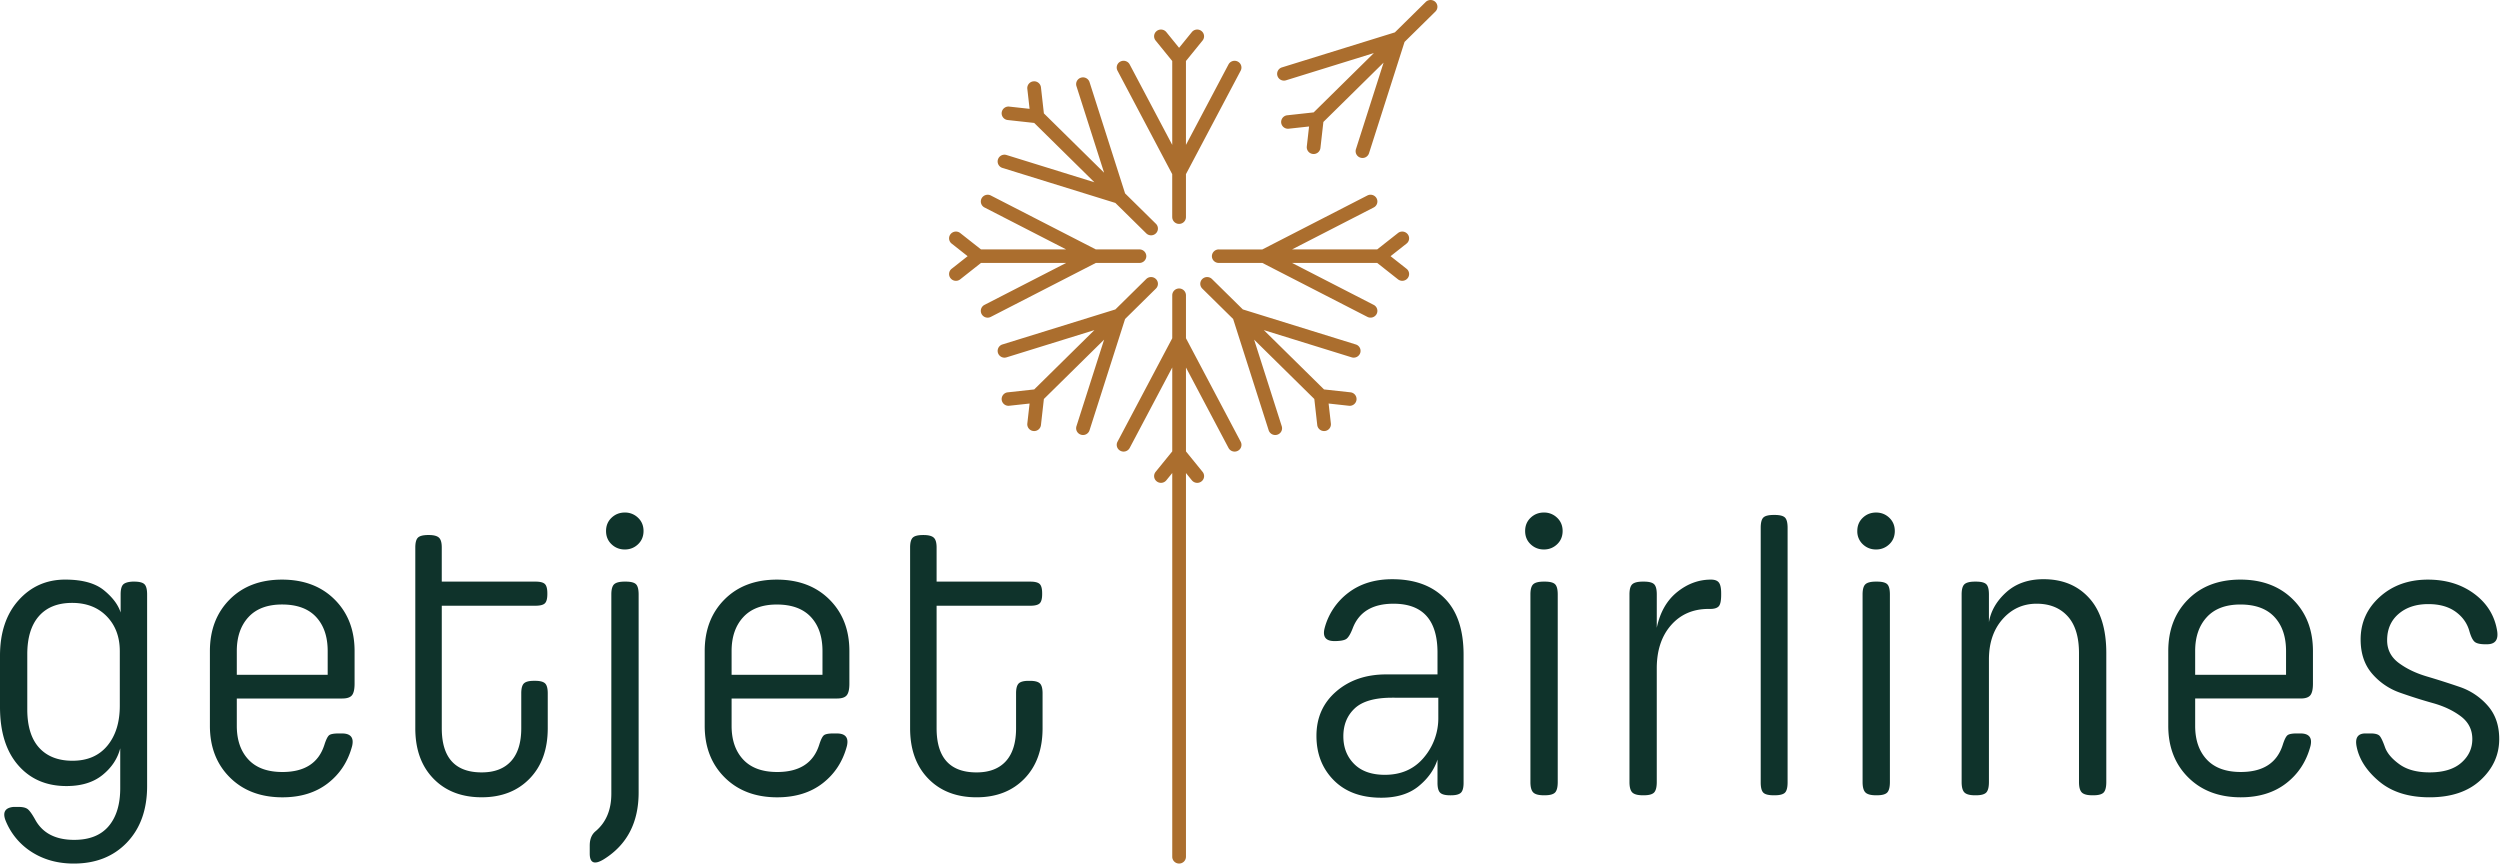
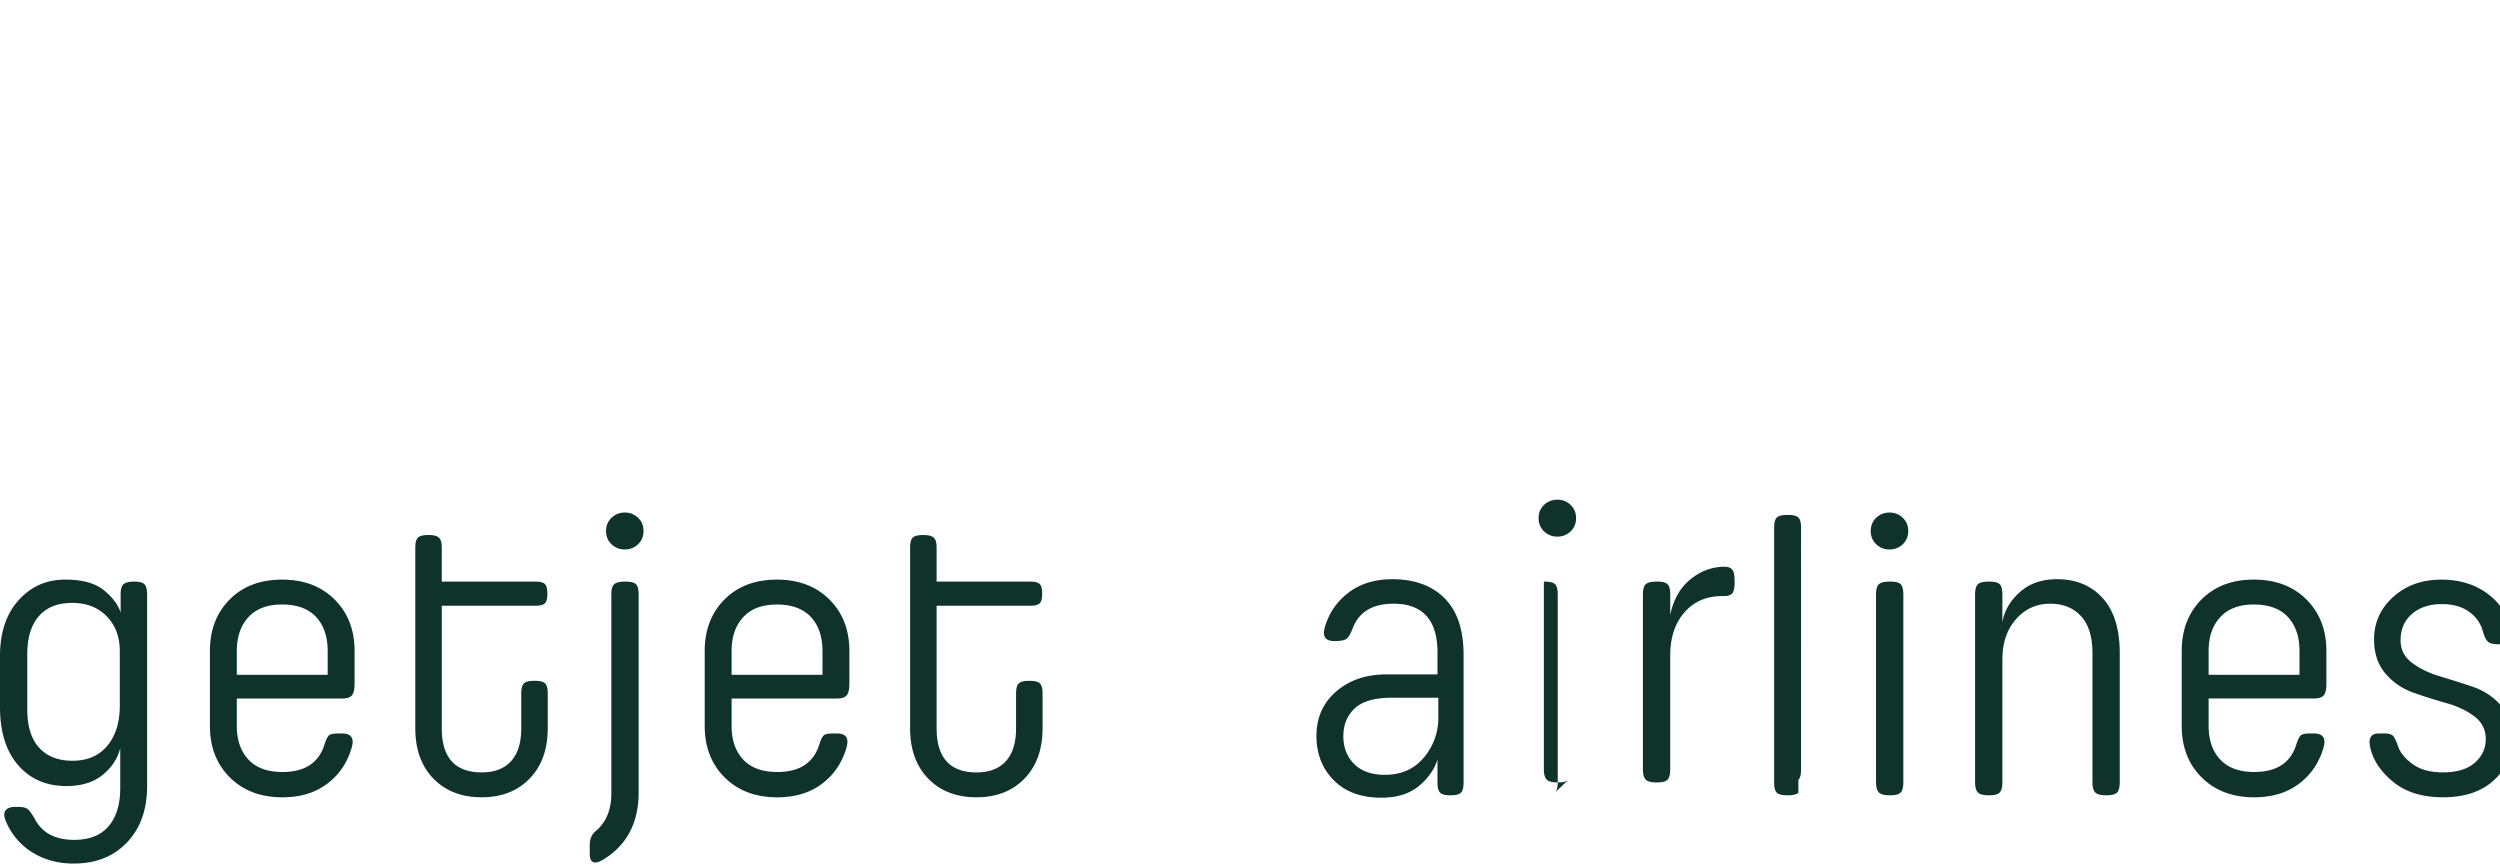
<svg xmlns="http://www.w3.org/2000/svg" width="150" height="52" fill="none">
-   <path fill="#AB6E2E" fill-rule="evenodd" d="M85.543.119a.416.416 0 0 1 .582 0c.16.158.16.415 0 .573l-1.852 1.824-2.132 6.678a.41.41 0 0 1-.516.265.405.405 0 0 1-.269-.509l1.659-5.193-3.612 3.56-.177 1.563a.41.41 0 0 1-.454.358.407.407 0 0 1-.364-.448l.136-1.201-1.219.133a.41.41 0 0 1-.454-.358.407.407 0 0 1 .363-.447l1.587-.174 3.612-3.56-5.27 1.634a.41.41 0 0 1-.516-.264.404.404 0 0 1 .269-.509l6.776-2.101zm-15.21 12.91v-2.58L67.05 4.24a.4.4 0 0 1 .175-.547c.201-.103.45-.026.555.172l2.554 4.828V3.66l-.997-1.228a.4.4 0 0 1 .064-.57.415.415 0 0 1 .578.063l.766.944.766-.944a.415.415 0 0 1 .579-.063c.177.14.206.395.064.57l-.997 1.228v5.034l2.553-4.828a.415.415 0 0 1 .555-.172c.202.103.28.348.175.547l-3.283 6.208v2.58a.41.41 0 0 1-.412.405.41.41 0 0 1-.411-.406m-3.412-.852-6.776-2.101a.405.405 0 0 1-.269-.509.41.41 0 0 1 .516-.265l5.271 1.635-3.612-3.56-1.587-.174a.407.407 0 0 1-.364-.447.41.41 0 0 1 .455-.359l1.219.134-.136-1.201a.407.407 0 0 1 .364-.448.41.41 0 0 1 .454.358l.176 1.564 3.613 3.56-1.659-5.194a.404.404 0 0 1 .27-.508.413.413 0 0 1 .515.265l2.132 6.677 1.851 1.824c.16.158.16.415 0 .573a.413.413 0 0 1-.581 0zm1.446 3.6a.41.41 0 0 0 .411-.405.41.41 0 0 0-.411-.406h-2.618l-6.3-3.235a.415.415 0 0 0-.554.172.403.403 0 0 0 .175.547l4.899 2.516H58.86l-1.246-.982a.415.415 0 0 0-.578.063.4.4 0 0 0 .064.57l.958.755-.958.755a.4.4 0 0 0-.064.57.41.41 0 0 0 .578.063l1.246-.983h5.109l-4.9 2.517a.403.403 0 0 0-.174.547.41.41 0 0 0 .555.172l6.3-3.236zm.987.966a.4.4 0 0 1 0 .573l-1.85 1.824-2.133 6.677a.41.41 0 0 1-.516.265.404.404 0 0 1-.269-.508l1.659-5.194-3.613 3.56-.176 1.564a.41.41 0 0 1-.454.358.407.407 0 0 1-.364-.448l.136-1.201-1.22.133a.41.41 0 0 1-.454-.358.407.407 0 0 1 .364-.447l1.587-.174 3.612-3.56-5.27 1.634a.41.41 0 0 1-.516-.265.404.404 0 0 1 .269-.508l6.775-2.101 1.851-1.824a.416.416 0 0 1 .582 0m1.803 3.553v-2.58a.41.41 0 0 0-.412-.406.41.41 0 0 0-.411.406v2.58l-3.284 6.207a.4.4 0 0 0 .175.547.413.413 0 0 0 .555-.172l2.554-4.828v5.034l-.997 1.228a.4.4 0 0 0 .064.57.413.413 0 0 0 .578-.063l.355-.437v23.026c0 .224.184.406.411.406a.41.41 0 0 0 .412-.406V28.382l.354.437a.415.415 0 0 0 .579.063.4.4 0 0 0 .064-.57l-.997-1.228V22.05l2.554 4.828a.414.414 0 0 0 .554.172.4.4 0 0 0 .175-.547zm3.412-1.73 6.776 2.102a.404.404 0 0 1 .269.508.413.413 0 0 1-.516.265l-5.27-1.634 3.612 3.56 1.587.173a.407.407 0 0 1 .363.448.41.41 0 0 1-.454.359l-1.22-.134.136 1.201a.407.407 0 0 1-.41.45.41.41 0 0 1-.408-.36l-.176-1.564-3.612-3.56 1.658 5.194a.404.404 0 0 1-.392.527.41.41 0 0 1-.393-.284l-2.132-6.677-1.851-1.824a.4.4 0 0 1 0-.573.416.416 0 0 1 .582 0zm9.886-4.519a.415.415 0 0 0-.578-.063l-1.247.982h-5.108l4.899-2.516a.403.403 0 0 0 .175-.547.415.415 0 0 0-.556-.172l-6.299 3.236h-2.617a.41.41 0 0 0-.411.405c0 .224.184.405.41.405h2.618l6.3 3.236a.414.414 0 0 0 .555-.172.403.403 0 0 0-.175-.547l-4.9-2.517h5.11l1.246.983a.413.413 0 0 0 .578-.063.4.4 0 0 0-.064-.57l-.958-.755.958-.755a.4.4 0 0 0 .064-.57" clip-rule="evenodd" />
-   <path fill="#0F332B" fill-rule="evenodd" d="M37.488 30.752q-.465 0-.795.313-.33.314-.33.796 0 .48.33.795.33.313.795.313t.794-.313.33-.795q0-.483-.33-.796a1.11 1.11 0 0 0-.794-.313M36.24 51.549q2.078-1.301 2.078-4V35.668q0-.458-.159-.614-.158-.157-.623-.157h-.05q-.464 0-.635.157-.171.156-.171.614v11.953q0 1.445-.93 2.24-.366.29-.366.869v.482q0 .867.856.337m-4.133-10.7q.44 0 .6.157.158.156.158.59v2.097q0 1.904-1.088 3.024t-2.874 1.12q-1.81 0-2.897-1.12-1.089-1.12-1.088-3.024V32.849q0-.434.158-.59.159-.158.624-.158h.024q.441 0 .612.157t.17.59v2.049h5.625q.416 0 .563.145.147.144.147.554v.048q0 .41-.147.554-.146.145-.563.145h-5.624v7.35q0 2.65 2.396 2.65 1.15 0 1.761-.674.612-.675.612-1.976v-2.097q0-.434.158-.59.16-.157.6-.157zm-25.7-3.867q.78.806.781 2.084v3.277q0 1.495-.745 2.398-.747.904-2.091.904-1.296 0-2.006-.784-.708-.782-.709-2.3v-3.302q0-1.495.697-2.29.698-.795 1.993-.795t2.08.808m1.21 13.567q1.21-1.266 1.21-3.386V35.668q0-.458-.16-.614-.158-.157-.623-.157h-.097q-.417.024-.563.18-.146.157-.146.591v1.084q-.22-.699-1.003-1.337t-2.323-.639q-1.687 0-2.8 1.242T0 39.355v3.06q0 2.242 1.088 3.495t2.898 1.253q1.345 0 2.164-.663.82-.662 1.064-1.602v2.385q0 1.47-.697 2.29-.697.819-2.066.819-1.688 0-2.348-1.229-.27-.482-.44-.614-.171-.133-.538-.133H.807q-.734.072-.49.771a3.98 3.98 0 0 0 1.578 1.928q1.09.699 2.531.699 1.98 0 3.192-1.265m11.346-13.532q.697.748.697 2.049v1.422h-5.453v-1.422q0-1.277.697-2.036t2.017-.76q1.345 0 2.042.747m-4.06 8.555q-.696-.746-.696-2.024V41.91h6.334q.415 0 .574-.192.159-.194.159-.699v-1.952q0-1.904-1.198-3.097t-3.155-1.193-3.142 1.193-1.186 3.097v4.482q0 1.904 1.198 3.097t3.155 1.193q1.637 0 2.726-.844t1.456-2.24q.171-.748-.612-.748h-.196q-.44 0-.574.108-.135.11-.281.567-.515 1.638-2.52 1.638-1.344 0-2.041-.747m34.444-6.506q0-1.301-.697-2.049-.698-.746-2.042-.747-1.32 0-2.017.76-.697.758-.697 2.036v1.422h5.453zm-5.453 4.482q0 1.278.697 2.024.697.747 2.041.747 2.005 0 2.52-1.638.145-.458.28-.566.135-.11.575-.109h.196q.782 0 .611.747-.367 1.398-1.455 2.241t-2.727.844q-1.956 0-3.154-1.193t-1.198-3.097v-4.482q0-1.904 1.186-3.097t3.142-1.193 3.155 1.193 1.198 3.097v1.952q0 .506-.16.699-.158.192-.574.192h-6.333zm18.499-2.542q-.159-.157-.6-.157h-.073q-.44 0-.599.157-.159.156-.159.59v2.097q0 1.302-.61 1.976-.613.675-1.761.674-2.397 0-2.397-2.65v-7.35h5.624q.416 0 .563-.145.146-.144.146-.554v-.048q0-.41-.146-.554-.147-.145-.563-.145h-5.624v-2.048q0-.434-.171-.59-.171-.158-.612-.158h-.024q-.465 0-.624.157t-.159.59v10.845q0 1.904 1.089 3.024t2.898 1.12q1.785 0 2.873-1.12t1.088-3.024v-2.097q0-.434-.159-.59m21.14.855q-1.565 0-2.249.639t-.685 1.675q0 1.012.648 1.662.648.651 1.846.651 1.468 0 2.336-1.036a3.64 3.64 0 0 0 .868-2.41v-1.18zm2.715-2.699q0-2.94-2.641-2.94-1.882 0-2.445 1.47-.195.506-.38.639-.183.133-.721.133-.782 0-.587-.772a3.9 3.9 0 0 1 1.431-2.132q1.064-.808 2.629-.808 2.005 0 3.142 1.145t1.137 3.386v7.687q0 .434-.159.59-.159.157-.6.157h-.048q-.44 0-.599-.156-.159-.157-.159-.591v-1.397q-.294.915-1.137 1.602t-2.238.687q-1.81 0-2.849-1.049t-1.039-2.662q0-1.639 1.186-2.663t2.996-1.024h3.081zm7.055 8.387q.159-.17.159-.627V35.668q0-.458-.16-.614-.158-.157-.623-.157h-.049q-.465 0-.635.157-.172.156-.172.614v11.254q0 .458.172.627.17.168.636.168h.048q.465 0 .624-.168m-.672-16.797q-.465 0-.795.313-.33.314-.33.795 0 .483.33.796t.795.313q.465 0 .794-.313.33-.314.33-.796 0-.48-.33-.795a1.11 1.11 0 0 0-.794-.313m6.773 6.916q.294-1.396 1.223-2.145.929-.747 2.03-.747.342 0 .476.181.135.18.135.639v.096q0 .531-.147.687-.146.157-.513.157h-.098q-1.394 0-2.25.976-.855.976-.856 2.59v6.82q0 .458-.159.627-.158.168-.623.168h-.05q-.463 0-.635-.168-.171-.169-.171-.627V35.668q0-.458.171-.614.171-.157.636-.157h.049q.465 0 .623.157.16.156.16.614zm7.691 9.893q.159-.157.159-.615V31.668q0-.458-.159-.615t-.624-.156h-.048q-.465 0-.624.156-.159.158-.159.615v15.278q0 .457.159.615.159.156.624.156h.048q.465 0 .624-.156m6.297-.64q0 .459-.159.628t-.624.168h-.049q-.464 0-.635-.168-.172-.17-.172-.627V35.668q0-.458.172-.614.171-.157.635-.157h.049q.465 0 .624.157.159.156.159.614zm-1.626-15.856q.33-.312.795-.313.464 0 .794.313.33.314.331.795 0 .483-.331.796-.33.313-.794.313-.465 0-.795-.313a1.05 1.05 0 0 1-.33-.796q0-.48.33-.795m14.452 16.484q.158-.17.158-.627v-7.736q0-2.168-1.026-3.301t-2.74-1.133q-1.368 0-2.237.783-.868.784-1.039 1.796v-1.663q0-.458-.159-.614-.159-.157-.624-.157h-.048q-.466 0-.637.157-.17.156-.17.614v11.254q0 .458.17.627.171.168.637.168h.048q.465 0 .624-.168.159-.17.159-.627v-7.35q0-1.494.819-2.422.82-.927 2.042-.928 1.174 0 1.858.747t.685 2.217v7.736q0 .458.171.627t.636.168h.049q.465 0 .624-.168m10.943-8.483q0-1.301-.697-2.049-.696-.746-2.042-.747-1.32 0-2.017.76-.697.758-.697 2.036v1.422h5.453zm-5.453 4.482q0 1.278.697 2.024.697.747 2.042.747 2.005 0 2.519-1.638.146-.458.281-.566.135-.11.574-.109h.196q.783 0 .612.747-.367 1.398-1.456 2.241t-2.726.844q-1.956 0-3.155-1.193t-1.198-3.097v-4.482q0-1.904 1.186-3.097t3.142-1.193 3.155 1.193q1.198 1.194 1.198 3.097v1.952q0 .506-.159.699t-.574.192h-6.334zm16.788-5.024q.183.132.623.132h.098q.734 0 .611-.795-.22-1.373-1.369-2.229-1.149-.855-2.788-.855-1.736 0-2.886 1.036-1.149 1.035-1.149 2.554 0 1.252.685 2.049a3.9 3.9 0 0 0 1.675 1.144q.99.35 1.981.627.99.277 1.675.795.685.519.685 1.361 0 .845-.661 1.422-.66.579-1.907.578-1.125 0-1.797-.481-.673-.483-.869-1.013-.195-.554-.33-.698-.134-.145-.55-.145h-.293q-.685 0-.538.771.22 1.157 1.357 2.109t3.02.952q1.957 0 3.069-1.037 1.113-1.035 1.113-2.458 0-1.229-.697-2.012a3.9 3.9 0 0 0-1.688-1.12 50 50 0 0 0-1.968-.627q-.978-.29-1.675-.807-.697-.52-.697-1.361 0-.989.685-1.58.684-.59 1.785-.59 1.002 0 1.638.458.636.46.831 1.181.148.505.331.639" clip-rule="evenodd" />
+   <path fill="#0F332B" fill-rule="evenodd" d="M37.488 30.752q-.465 0-.795.313-.33.314-.33.796 0 .48.33.795.33.313.795.313t.794-.313.33-.795q0-.483-.33-.796a1.11 1.11 0 0 0-.794-.313M36.24 51.549q2.078-1.301 2.078-4V35.668q0-.458-.159-.614-.158-.157-.623-.157h-.05q-.464 0-.635.157-.171.156-.171.614v11.953q0 1.445-.93 2.24-.366.29-.366.869v.482q0 .867.856.337m-4.133-10.7q.44 0 .6.157.158.156.158.59v2.097q0 1.904-1.088 3.024t-2.874 1.12q-1.81 0-2.897-1.12-1.089-1.12-1.088-3.024V32.849q0-.434.158-.59.159-.158.624-.158h.024q.441 0 .612.157t.17.59v2.049h5.625q.416 0 .563.145.147.144.147.554v.048q0 .41-.147.554-.146.145-.563.145h-5.624v7.35q0 2.65 2.396 2.65 1.15 0 1.761-.674.612-.675.612-1.976v-2.097q0-.434.158-.59.16-.157.6-.157zm-25.7-3.867q.78.806.781 2.084v3.277q0 1.495-.745 2.398-.747.904-2.091.904-1.296 0-2.006-.784-.708-.782-.709-2.3v-3.302q0-1.495.697-2.29.698-.795 1.993-.795t2.08.808m1.21 13.567q1.21-1.266 1.21-3.386V35.668q0-.458-.16-.614-.158-.157-.623-.157h-.097q-.417.024-.563.18-.146.157-.146.591v1.084q-.22-.699-1.003-1.337t-2.323-.639q-1.687 0-2.8 1.242T0 39.355v3.06q0 2.242 1.088 3.495t2.898 1.253q1.345 0 2.164-.663.82-.662 1.064-1.602v2.385q0 1.47-.697 2.29-.697.819-2.066.819-1.688 0-2.348-1.229-.27-.482-.44-.614-.171-.133-.538-.133H.807q-.734.072-.49.771a3.98 3.98 0 0 0 1.578 1.928q1.09.699 2.531.699 1.98 0 3.192-1.265m11.346-13.532q.697.748.697 2.049v1.422h-5.453v-1.422q0-1.277.697-2.036t2.017-.76q1.345 0 2.042.747m-4.06 8.555q-.696-.746-.696-2.024V41.91h6.334q.415 0 .574-.192.159-.194.159-.699v-1.952q0-1.904-1.198-3.097t-3.155-1.193-3.142 1.193-1.186 3.097v4.482q0 1.904 1.198 3.097t3.155 1.193q1.637 0 2.726-.844t1.456-2.24q.171-.748-.612-.748h-.196q-.44 0-.574.108-.135.11-.281.567-.515 1.638-2.52 1.638-1.344 0-2.041-.747m34.444-6.506q0-1.301-.697-2.049-.698-.746-2.042-.747-1.32 0-2.017.76-.697.758-.697 2.036v1.422h5.453zm-5.453 4.482q0 1.278.697 2.024.697.747 2.041.747 2.005 0 2.52-1.638.145-.458.28-.566.135-.11.575-.109h.196q.782 0 .611.747-.367 1.398-1.455 2.241t-2.727.844q-1.956 0-3.154-1.193t-1.198-3.097v-4.482q0-1.904 1.186-3.097t3.142-1.193 3.155 1.193 1.198 3.097v1.952q0 .506-.16.699-.158.192-.574.192h-6.333zm18.499-2.542q-.159-.157-.6-.157h-.073q-.44 0-.599.157-.159.156-.159.59v2.097q0 1.302-.61 1.976-.613.675-1.761.674-2.397 0-2.397-2.65v-7.35h5.624q.416 0 .563-.145.146-.144.146-.554v-.048q0-.41-.146-.554-.147-.145-.563-.145h-5.624v-2.048q0-.434-.171-.59-.171-.158-.612-.158h-.024q-.465 0-.624.157t-.159.59v10.845q0 1.904 1.089 3.024t2.898 1.12q1.785 0 2.873-1.12t1.088-3.024v-2.097q0-.434-.159-.59m21.14.855q-1.565 0-2.249.639t-.685 1.675q0 1.012.648 1.662.648.651 1.846.651 1.468 0 2.336-1.036a3.64 3.64 0 0 0 .868-2.41v-1.18zm2.715-2.699q0-2.94-2.641-2.94-1.882 0-2.445 1.47-.195.506-.38.639-.183.133-.721.133-.782 0-.587-.772a3.9 3.9 0 0 1 1.431-2.132q1.064-.808 2.629-.808 2.005 0 3.142 1.145t1.137 3.386v7.687q0 .434-.159.59-.159.157-.6.157h-.048q-.44 0-.599-.156-.159-.157-.159-.591v-1.397q-.294.915-1.137 1.602t-2.238.687q-1.81 0-2.849-1.049t-1.039-2.662q0-1.639 1.186-2.663t2.996-1.024h3.081zm7.055 8.387q.159-.17.159-.627V35.668q0-.458-.16-.614-.158-.157-.623-.157h-.049v11.254q0 .458.172.627.17.168.636.168h.048q.465 0 .624-.168m-.672-16.797q-.465 0-.795.313-.33.314-.33.795 0 .483.33.796t.795.313q.465 0 .794-.313.33-.314.33-.796 0-.48-.33-.795a1.11 1.11 0 0 0-.794-.313m6.773 6.916q.294-1.396 1.223-2.145.929-.747 2.03-.747.342 0 .476.181.135.18.135.639v.096q0 .531-.147.687-.146.157-.513.157h-.098q-1.394 0-2.25.976-.855.976-.856 2.59v6.82q0 .458-.159.627-.158.168-.623.168h-.05q-.463 0-.635-.168-.171-.169-.171-.627V35.668q0-.458.171-.614.171-.157.636-.157h.049q.465 0 .623.157.16.156.16.614zm7.691 9.893q.159-.157.159-.615V31.668q0-.458-.159-.615t-.624-.156h-.048q-.465 0-.624.156-.159.158-.159.615v15.278q0 .457.159.615.159.156.624.156h.048q.465 0 .624-.156m6.297-.64q0 .459-.159.628t-.624.168h-.049q-.464 0-.635-.168-.172-.17-.172-.627V35.668q0-.458.172-.614.171-.157.635-.157h.049q.465 0 .624.157.159.156.159.614zm-1.626-15.856q.33-.312.795-.313.464 0 .794.313.33.314.331.795 0 .483-.331.796-.33.313-.794.313-.465 0-.795-.313a1.05 1.05 0 0 1-.33-.796q0-.48.33-.795m14.452 16.484q.158-.17.158-.627v-7.736q0-2.168-1.026-3.301t-2.74-1.133q-1.368 0-2.237.783-.868.784-1.039 1.796v-1.663q0-.458-.159-.614-.159-.157-.624-.157h-.048q-.466 0-.637.157-.17.156-.17.614v11.254q0 .458.17.627.171.168.637.168h.048q.465 0 .624-.168.159-.17.159-.627v-7.35q0-1.494.819-2.422.82-.927 2.042-.928 1.174 0 1.858.747t.685 2.217v7.736q0 .458.171.627t.636.168h.049q.465 0 .624-.168m10.943-8.483q0-1.301-.697-2.049-.696-.746-2.042-.747-1.32 0-2.017.76-.697.758-.697 2.036v1.422h5.453zm-5.453 4.482q0 1.278.697 2.024.697.747 2.042.747 2.005 0 2.519-1.638.146-.458.281-.566.135-.11.574-.109h.196q.783 0 .612.747-.367 1.398-1.456 2.241t-2.726.844q-1.956 0-3.155-1.193t-1.198-3.097v-4.482q0-1.904 1.186-3.097t3.142-1.193 3.155 1.193q1.198 1.194 1.198 3.097v1.952q0 .506-.159.699t-.574.192h-6.334zm16.788-5.024q.183.132.623.132h.098q.734 0 .611-.795-.22-1.373-1.369-2.229-1.149-.855-2.788-.855-1.736 0-2.886 1.036-1.149 1.035-1.149 2.554 0 1.252.685 2.049a3.9 3.9 0 0 0 1.675 1.144q.99.35 1.981.627.99.277 1.675.795.685.519.685 1.361 0 .845-.661 1.422-.66.579-1.907.578-1.125 0-1.797-.481-.673-.483-.869-1.013-.195-.554-.33-.698-.134-.145-.55-.145h-.293q-.685 0-.538.771.22 1.157 1.357 2.109t3.02.952q1.957 0 3.069-1.037 1.113-1.035 1.113-2.458 0-1.229-.697-2.012a3.9 3.9 0 0 0-1.688-1.12 50 50 0 0 0-1.968-.627q-.978-.29-1.675-.807-.697-.52-.697-1.361 0-.989.685-1.58.684-.59 1.785-.59 1.002 0 1.638.458.636.46.831 1.181.148.505.331.639" clip-rule="evenodd" />
</svg>